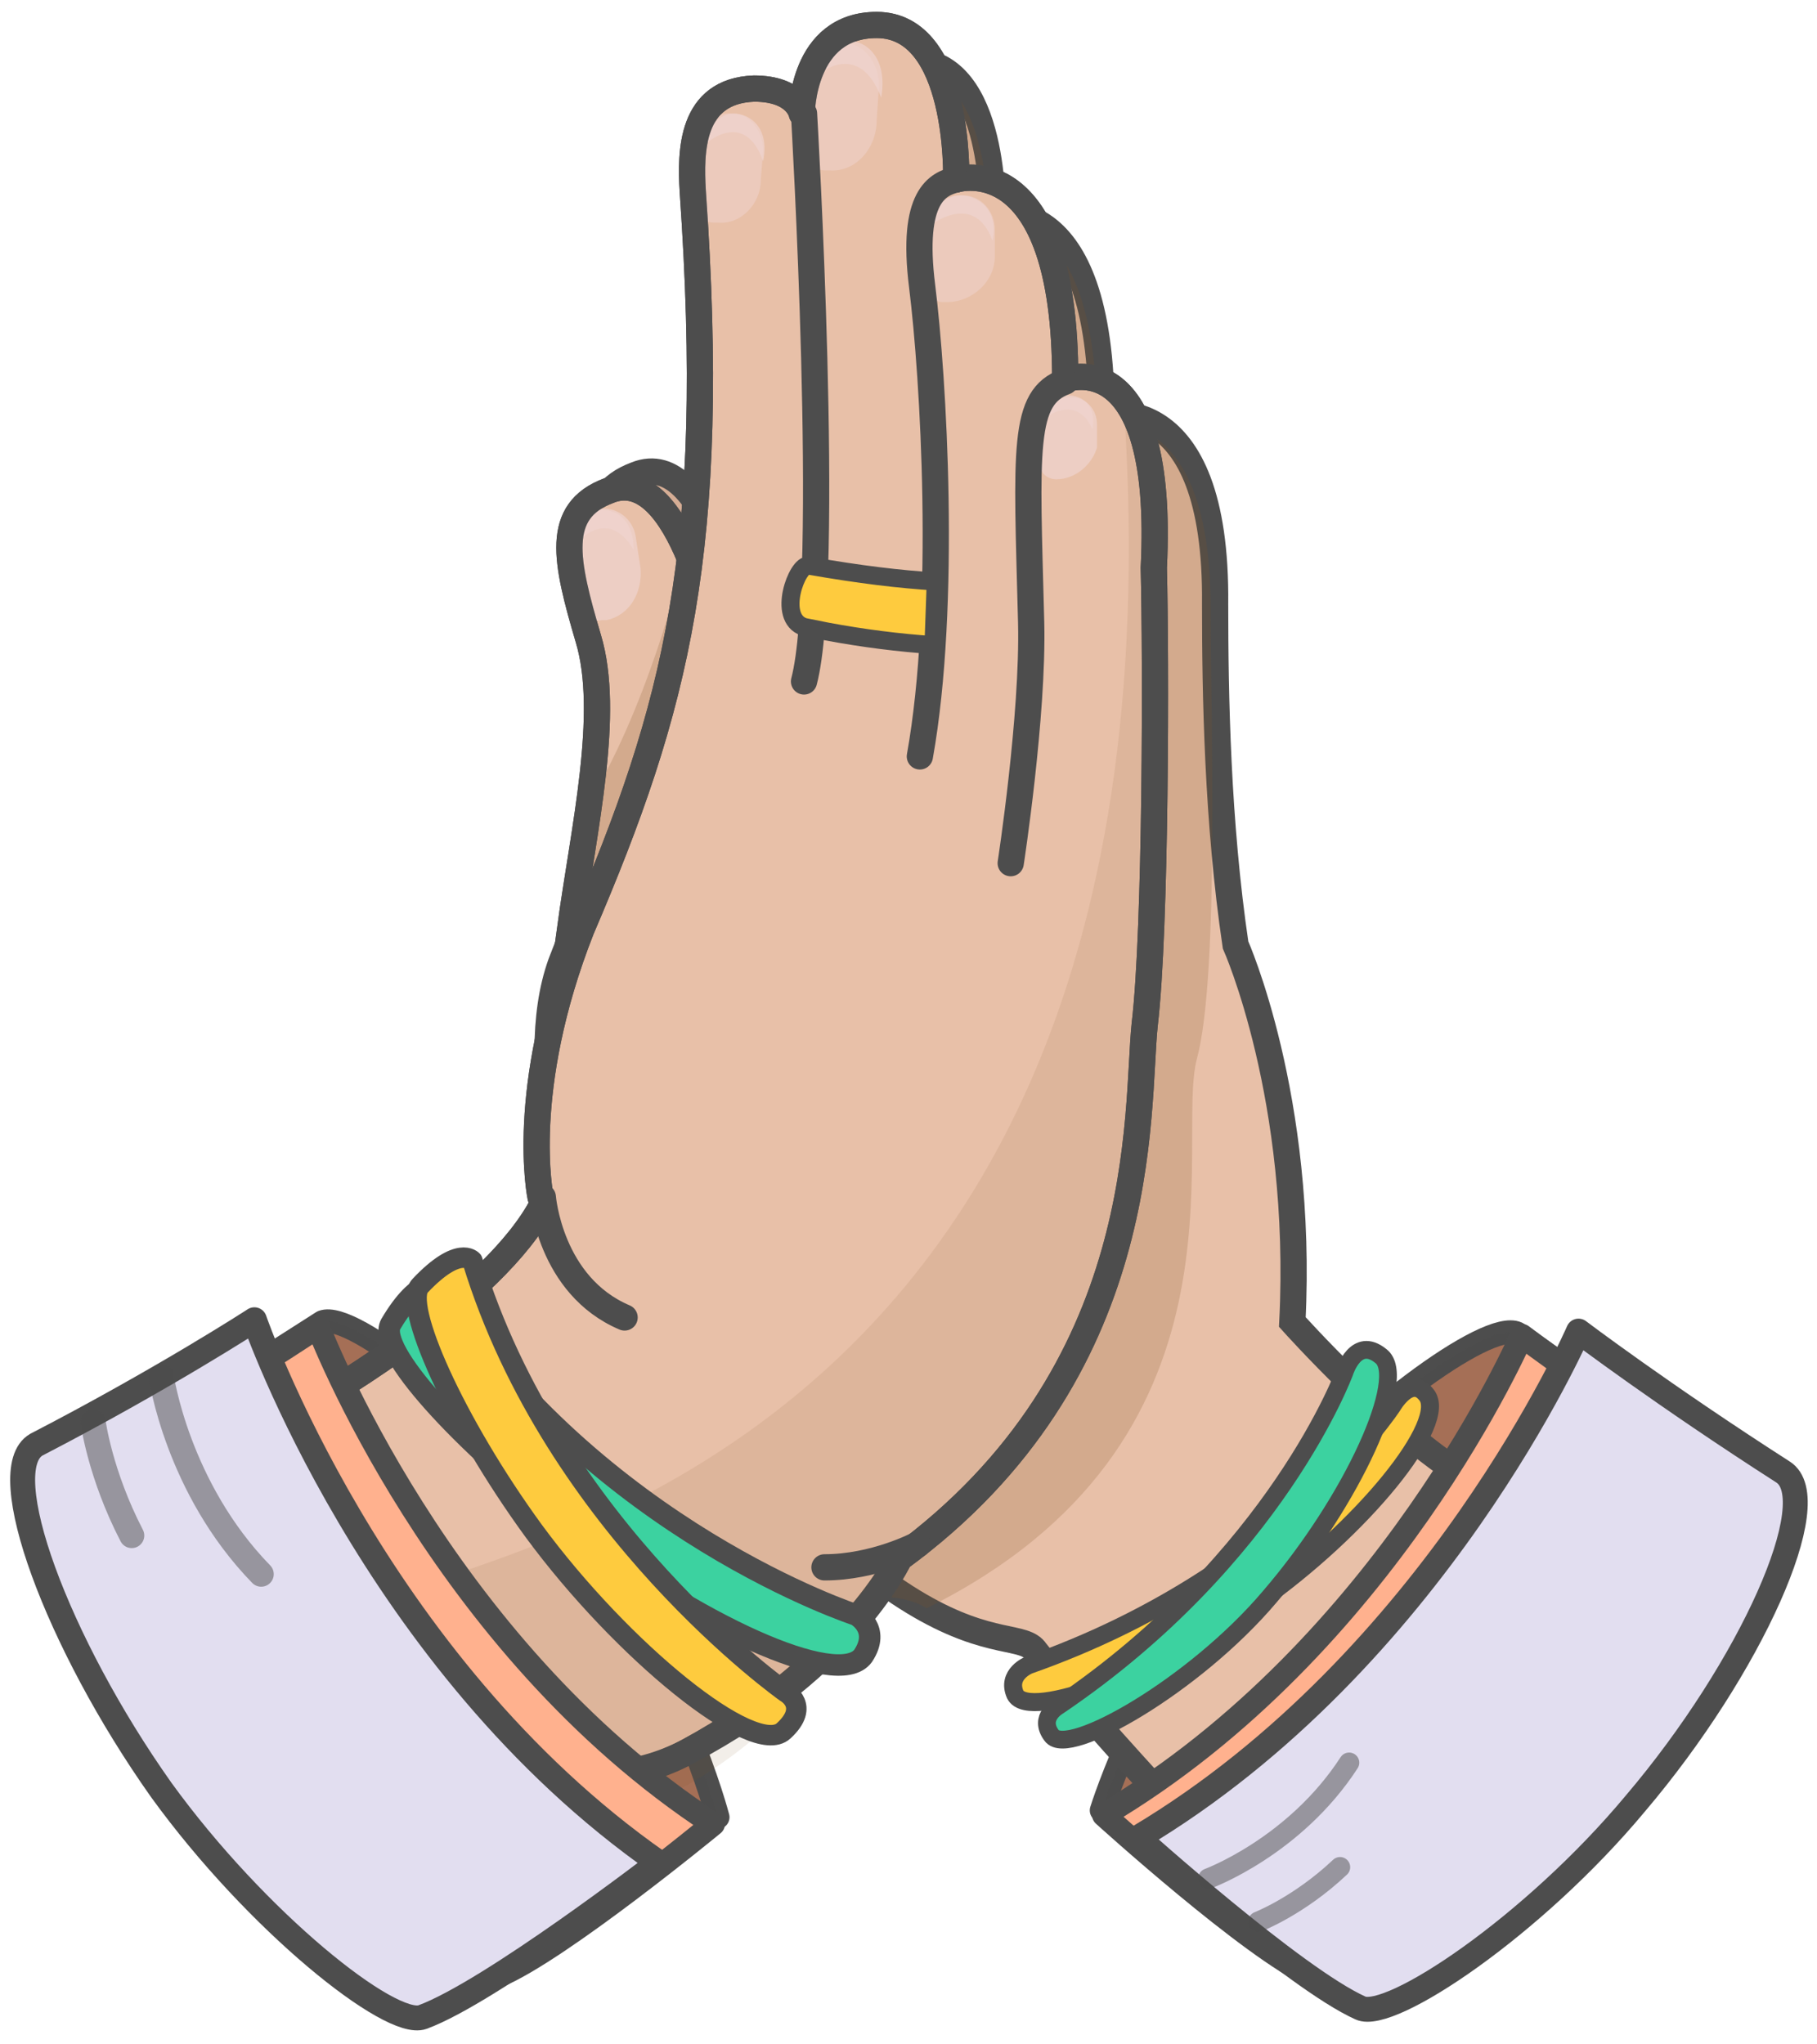
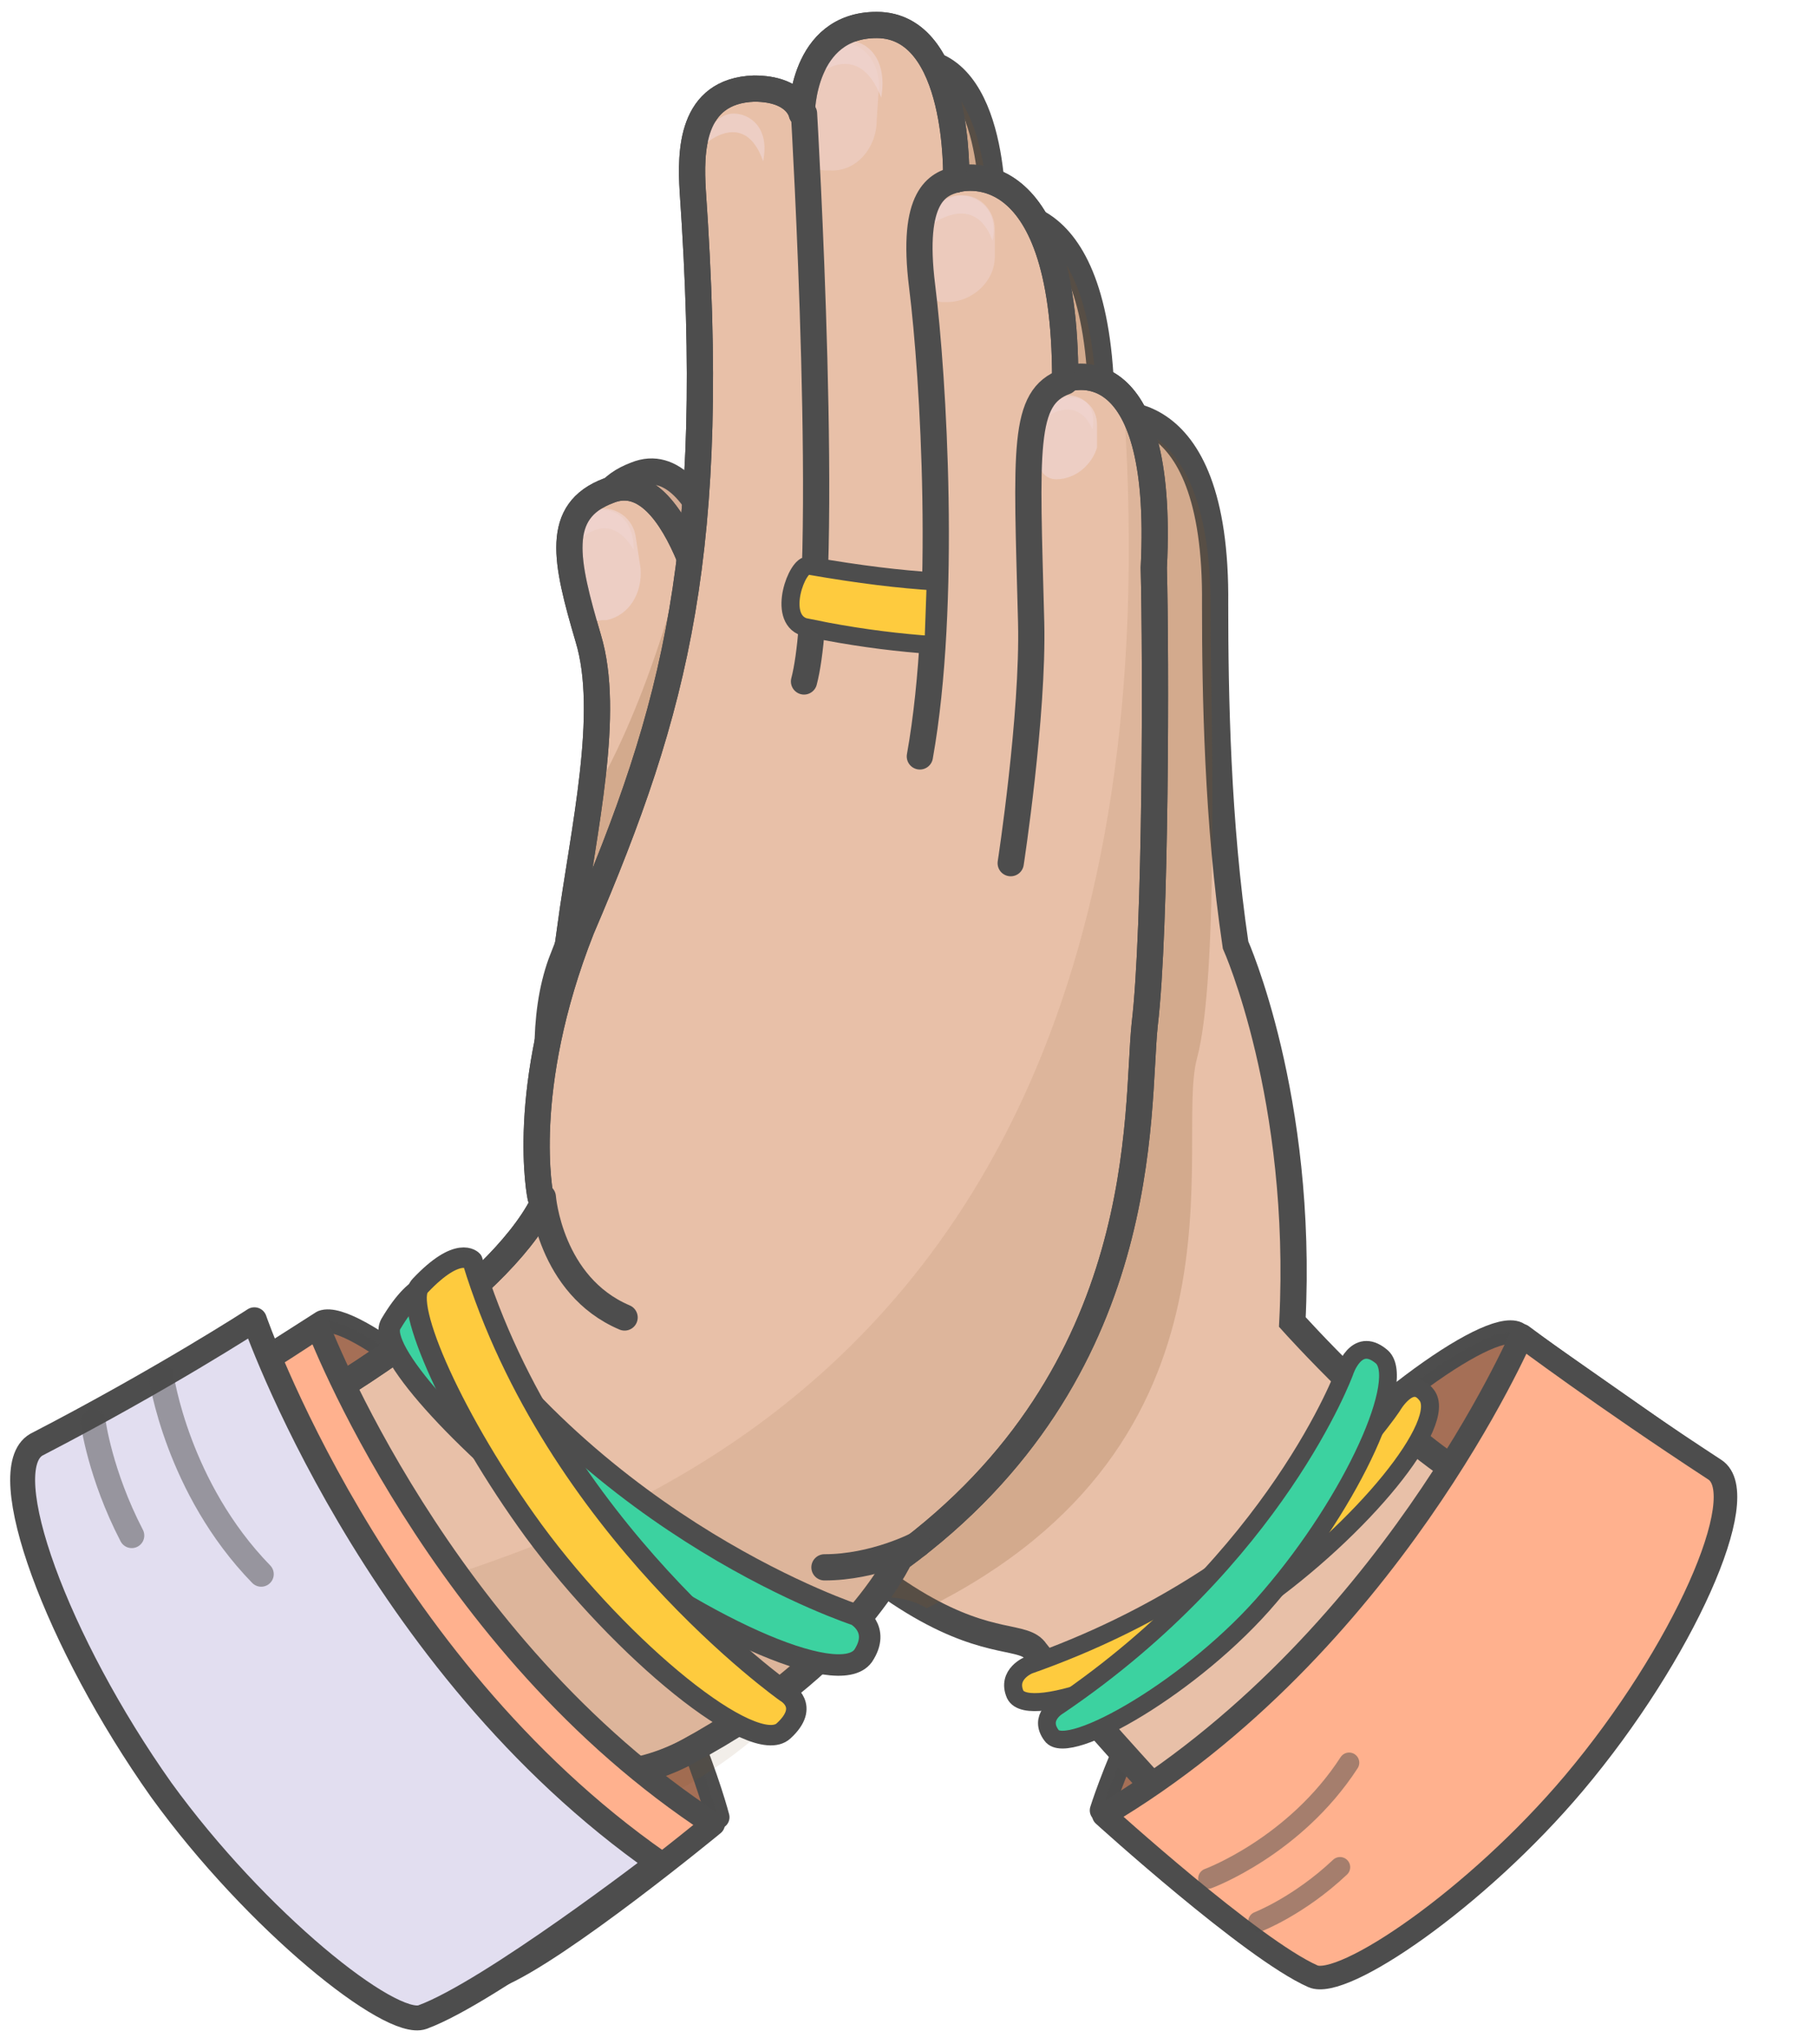
<svg xmlns="http://www.w3.org/2000/svg" version="1.1" id="Calque_1" x="0px" y="0px" viewBox="0 0 80 90" style="enable-background:new 0 0 80 90;" xml:space="preserve">
  <style type="text/css">
	.st0{fill:#FF9261;stroke:#4D4D4D;stroke-width:1.038;stroke-linecap:round;stroke-linejoin:round;stroke-miterlimit:10;}
	.st1{opacity:0.5;fill:#4D4D4D;enable-background:new    ;}
	.st2{fill:#E8C0A8;stroke:#4D4D4D;stroke-width:1.155;stroke-linecap:round;stroke-miterlimit:10;}
	.st3{fill:#D5AD95;stroke:#4D4D4D;stroke-width:1.155;stroke-linecap:round;stroke-miterlimit:10;}
	.st4{opacity:0.2;fill:#805126;enable-background:new    ;}
	.st5{opacity:0.7;fill:#F0D5D1;enable-background:new    ;}
	.st6{fill:none;stroke:#4D4D4D;stroke-width:1.155;stroke-linecap:round;stroke-miterlimit:10;}
	.st7{fill:#E8C0A8;stroke:#4D4D4D;stroke-width:1.155;stroke-linecap:round;stroke-linejoin:round;stroke-miterlimit:10;}
	.st8{opacity:0.1;fill:#805126;enable-background:new    ;}
	.st9{opacity:0.5;fill:#F0D5D1;enable-background:new    ;}
	.st10{fill:none;stroke:#4D4D4D;stroke-width:1.155;stroke-linecap:round;stroke-linejoin:round;stroke-miterlimit:10;}
	.st11{fill:#FFB18E;stroke:#4D4D4D;stroke-width:1.038;stroke-linecap:round;stroke-linejoin:round;stroke-miterlimit:10;}
	.st12{fill:#E2DEF0;stroke:#4D4D4D;stroke-width:1.097;stroke-linecap:round;stroke-linejoin:round;stroke-miterlimit:10;}
	.st13{fill:#FECB3E;stroke:#4D4D4D;stroke-width:0.792;stroke-linecap:round;stroke-linejoin:round;stroke-miterlimit:10;}
	.st14{fill:#3CD2A0;stroke:#4D4D4D;stroke-width:0.782;stroke-linecap:round;stroke-linejoin:round;stroke-miterlimit:10;}
	.st15{fill:#FECB3E;stroke:#4D4D4D;stroke-width:0.794;stroke-linecap:round;stroke-linejoin:round;stroke-miterlimit:10;}
	.st16{fill:#3CD2A0;stroke:#4D4D4D;stroke-width:0.946;stroke-linecap:round;stroke-linejoin:round;stroke-miterlimit:10;}
	.st17{fill:#FECB3E;stroke:#4D4D4D;stroke-width:0.9;stroke-linecap:round;stroke-linejoin:round;stroke-miterlimit:10;}
	
		.st18{opacity:0.5;fill:none;stroke:#4D4D4D;stroke-width:1.105;stroke-linecap:round;stroke-linejoin:round;stroke-miterlimit:10;enable-background:new    ;}
	
		.st19{opacity:0.5;fill:none;stroke:#4D4D4D;stroke-width:0.894;stroke-linecap:round;stroke-linejoin:round;stroke-miterlimit:10;enable-background:new    ;}
</style>
  <path class="st0" d="M55.4,85c0,0,5.9-14.1,18.4-21.4l-7-4.9c-1.3-0.6-7.2,3.7-11.5,8.8c-4.8,5.7-6.8,12.2-6.8,12.2  C53.5,82.8,55.4,85,55.4,85z" />
  <path class="st1" d="M55.4,85c0,0,5.9-14.1,18.4-21.4l-7-4.9c-1.3-0.6-7.2,3.7-11.5,8.8c-4.8,5.7-6.8,12.2-6.8,12.2  C53.5,82.8,55.4,85,55.4,85z" />
  <path class="st0" d="M24.4,85c0,0-5.3-14.3-17.4-22.2l7.2-4.6c1.3-0.5,7,4,11.1,9.3c4.6,5.9,6.3,12.5,6.3,12.5  C26.5,83,24.4,85,24.4,85z" />
  <path class="st1" d="M24.4,85c0,0-5.3-14.3-17.4-22.2l7.2-4.6c1.3-0.5,7,4,11.1,9.3c4.6,5.9,6.3,12.5,6.3,12.5  C26.5,83,24.4,85,24.4,85z" />
  <path class="st2" d="M25.5,54.5v-0.3c0,0-2.5-7.1-0.8-11.8c2.7-7.1,5-8.1,5.5-8.9s3-7.7,1.9-23.5C32,8.3,32,5.6,34.8,5.5  c1.9,0,2.1,1.1,2.1,1.1s0.7-3.9,3.3-3.9c3.7,0,3.5,6.8,3.5,6.8s4.8-1.4,4.8,8.8c0,0,5.1-1.4,5,8.3c0,4,0.1,9.6,0.9,15  c0,0,3,6.7,2.5,16.6c0,0,4.3,4.8,7.6,6.8c0,0,1.5,4.8-5.7,10.4c-6.5,5-7.7,3.6-7.7,3.6s-3.7-4-5.5-6.3  C44.6,71.2,39.7,74.9,25.5,54.5z" />
  <path class="st3" d="M37,6.4c0,0,1.2,20.4,0,25 M43.8,9.4c0,0-2,0.7-1.5,4.7s1.1,14-0.1,20.7 M48.6,18.2c0,0-2.6,1.1-1.1,9.8  c0.7,3.9-0.2,11.9-0.2,11.9 M26.3,40.2c0.6-4.4,1.8-9.5,0.8-12.8c-1-3.4-1.5-5.6,0.9-6.5c3.2-1.3,4.7,6.8,4.7,6.8l1,8.8  C33.7,36.5,26.3,40.2,26.3,40.2z" />
  <path class="st2" d="M25.1,40.9c0.6-4.4,1.8-9.5,0.8-12.8c-1-3.4-1.5-5.6,0.9-6.5c3.2-1.3,4.7,6.8,4.7,6.8l1,8.8L25.1,40.9z" />
  <path class="st4" d="M25.7,35.7C28.5,31.3,30,25,30,25l-0.2,15.2l-4.3-1L25.7,35.7z" />
  <path class="st4" d="M25.4,55c-2.1,4.1-9.7,8.5-9.7,8.5c-2.9,4.8,9.3,16,15.3,10.6c6.5-5.7,9.8-3.3,9.8-3.3  c14.7-7.3,10.9-20.5,11.9-24.2S53.3,31,53.3,27c0.1-9.6-5-8.3-5-8.3c0-10.3-4.8-8.8-4.8-8.8s0.2-6.8-3.5-6.8c-3.3,0-3.3,3.9-3.3,3.9  s-0.2-1.1-2.1-1.1C32,6,32,8.7,32.1,10.4c1.1,15.8-1.4,22.7-1.9,23.5c-0.5,0.9-2.8,1.8-5.5,8.9c-2,5.5,0.8,11.8,0.8,11.8L25.4,55  L25.4,55z" />
  <path class="st5" d="M26.7,27.3h-0.2c-0.4,0.1-0.7-0.2-0.9-0.7c-0.5-1.4-0.4-2.5-0.4-2.5c-0.1-0.8,0.3-1.6,1.1-1.7h0.1  c0.7-0.1,1.5,0.4,1.6,1.3l0.2,1.3C28.3,26.1,27.7,27.1,26.7,27.3z" />
  <path class="st5" d="M25.3,24c-0.2-0.7,0.3-1.4,0.9-1.5c0.7-0.2,1.7,0.2,1.7,1.7C26.7,22.2,25.3,24,25.3,24z" />
  <path class="st6" d="M25.1,40.9c0.6-4.4,1.8-9.5,0.8-12.8c-1-3.4-1.5-5.6,0.9-6.5c3.2-1.3,4.7,6.8,4.7,6.8l1,8.8L25.1,40.9z" />
  <path class="st7" d="M23.9,53c-2.1,4.1-9.7,8.5-9.7,8.5c-2.9,4.8,6.9,20.7,16.1,15.6c7.1-3.9,9.3-8.5,9.3-8.5  C50.8,60.4,50,48.9,50.4,45.1c0.5-4.2,0.5-16.1,0.4-20.1c0.5-10-3.9-8.3-3.9-8.3c0-10.3-4.8-8.8-4.8-8.8s0.2-6.8-3.5-6.8  c-3.3,0-3.3,3.9-3.3,3.9s-0.2-1.1-2.1-1.1c-2.8,0.1-2.8,2.8-2.7,4.5c1.1,15.8-0.7,22.7-4.9,32.5c-2.8,7.1-1.8,11.8-1.8,11.8L23.9,53  L23.9,53z" />
  <path class="st8" d="M16.1,71.4c3.4,5.1,8.6,10,13.2,7.7c7.2-3.6,9.6-10.3,9.6-10.3c14.9-7,11.4-35.5,12-42.2  c-0.2-9.2-1.4-8.5-1.4-8.5C52.8,69.2,14.1,68.4,16.1,71.4z" />
  <path class="st9" d="M36.5,7.5h-0.2c-0.5,0-0.7-0.5-0.8-1c-0.2-1.8,0.1-2.9,0.1-2.9c0-1,0.7-1.7,1.6-1.7h0.1  c0.8,0.1,1.4,0.9,1.4,1.9l-0.1,1.5C38.6,6.5,37.7,7.6,36.5,7.5z" />
  <path class="st5" d="M36,3.3c0-0.8,0.6-1.5,1.4-1.5c0.7,0,1.7,0.7,1.4,2.5C37.8,1.7,36,3.3,36,3.3z" />
  <path class="st9" d="M41.7,13.3h-0.2c-0.4,0-0.7-0.4-0.8-0.8C40.5,11,40.8,10,40.8,10c0-0.8,0.7-1.4,1.5-1.4h0.1  c0.8,0,1.4,0.7,1.4,1.5v1.2C43.8,12.4,42.8,13.3,41.7,13.3z" />
  <path class="st5" d="M41,9.9c0-0.7,0.6-1.3,1.3-1.3s1.7,0.6,1.4,2C42.9,8.4,41,9.9,41,9.9z M46.5,21.1L46.5,21.1  c-0.4,0-0.7-0.3-0.7-0.6c-0.2-1.1,0.1-1.9,0.1-1.9c0-0.6,0.5-1.1,1.2-1.1h0.1c0.6,0,1.1,0.5,1.1,1.2v1  C48.1,20.4,47.4,21.1,46.5,21.1z" />
  <path class="st5" d="M46,18.4c0-0.5,0.4-1,1-1s1.3,0.4,1.1,1.5C47.4,17.3,46,18.4,46,18.4z" />
-   <path class="st9" d="M31.6,9.8h-0.2c-0.4,0-0.7-0.4-0.7-0.9c-0.2-1.5,0.1-2.5,0.1-2.5c0-0.8,0.7-1.5,1.4-1.4h0.1  c0.7,0,1.3,0.8,1.3,1.6l-0.1,1.3C33.5,9,32.6,9.9,31.6,9.8z" />
  <path class="st5" d="M31.1,6.3c0-0.7,0.6-1.3,1.2-1.3c0.7,0,1.6,0.6,1.3,2.1C32.8,4.8,31.1,6.3,31.1,6.3z" />
  <path class="st10" d="M23.9,53c-2.1,4.1-9.7,8.5-9.7,8.5c-2.9,4.8,6.4,20.7,16.1,15.6c7.2-3.8,9.3-8.5,9.3-8.5  C50.8,60.4,50,48.9,50.4,45.1c0.5-4.2,0.5-16.1,0.4-20.1c0.5-10-3.9-8.3-3.9-8.3c0-10.3-4.8-8.8-4.8-8.8s0.2-6.8-3.5-6.8  c-3.3,0-3.3,3.9-3.3,3.9s-0.2-1.1-2.1-1.1c-2.8,0.1-2.8,2.8-2.7,4.5c1.1,15.8-0.7,22.7-4.9,32.5c-2.8,7.1-1.8,11.8-1.8,11.8L23.9,53  L23.9,53z" />
  <path class="st3" d="M35.4,5c0,0,1.2,20.4,0,25" />
  <path class="st6" d="M42.1,7.9c-0.8,0.2-2,0.7-1.5,4.7s1.1,14-0.1,20.7 M46.9,16.8c-1.9,0.7-1.7,2.9-1.5,10.6  c0.1,4.1-0.9,10.6-0.9,10.6" />
  <path class="st11" d="M14,58.4c0,0,5.3,14,17.4,21.9c0,0-6.8,5.6-9.5,6.7c-1.3,0.5-7-3.7-11.1-9c-4.6-6-7.4-13.1-5.6-14.2  C10.3,60.9,14,58.4,14,58.4z" />
  <path class="st12" d="M11.2,58.1c0,0,5.2,15.1,17.8,23.9c0,0-7.4,5.7-10.4,6.8c-1.4,0.5-7.3-4.2-11.5-10c-4.6-6.5-7.4-14.1-5.5-15.2  C7.2,60.7,11.2,58.1,11.2,58.1z" />
  <path class="st11" d="M67,58.8c0,0-5.9,13.7-18.4,21.1c0,0,6.5,5.9,9.2,7.1c1.3,0.6,7.2-3.4,11.5-8.5c4.8-5.7,7.9-12.7,6.2-13.8  C70.6,61.5,67,58.8,67,58.8z" />
-   <path class="st12" d="M69.5,58.6c0,0-6.3,14.5-19.4,22.3c0,0,6.9,6.2,9.8,7.5c1.3,0.6,7.6-3.6,12.1-9c5.1-6,8.4-13.4,6.5-14.6  C73.2,61.4,69.5,58.6,69.5,58.6z" />
  <path class="st13" d="M61.3,61.9c0,0-4.9,7.5-16,11.4c0,0-1,0.4-0.6,1.3c0.6,1.2,6.4-1,10.6-4c4.7-3.3,8.5-8,7.5-9.2  C62.1,60.5,61.3,61.9,61.3,61.9z" />
  <path class="st14" d="M59.2,60.4c0,0-3,8.2-12.6,14.7c0,0-0.9,0.5-0.3,1.3c0.7,1,6.3-2.2,9.6-6.1c3.7-4.3,6.1-9.7,4.9-10.6  C59.7,58.8,59.2,60.4,59.2,60.4z" />
  <path class="st15" d="M41.2,25.6c-1.6-0.1-3.3-0.3-5.6-0.7c-0.5-0.1-1.4,2.3-0.2,2.7l1,0.2c1.6,0.3,3.2,0.5,4.7,0.6  C41.1,28.4,41.2,25.6,41.2,25.6z" />
  <path class="st6" d="M23.9,52.7c0,0,0.3,3.9,3.6,5.3 M40.4,68c0,0-1.9,1-4.1,1" />
  <path class="st16" d="M37.7,71.1c0,0-11.4-3.7-18.4-14.5c0,0-0.8-0.5-2.1,1.7c-0.6,1.1,3,5.1,7.9,8.9c5.5,4.3,11.8,7.2,12.9,5.7  C38.8,71.7,37.7,71.1,37.7,71.1z" />
  <path class="st17" d="M34.6,74.5c0,0-10.2-7.2-13.8-19c0,0-0.6-0.7-2.3,1.1c-0.8,0.8,1.5,6,5,10.8c3.9,5.3,9.7,10,11,8.8  C35.7,75.1,34.6,74.5,34.6,74.5z" />
  <path class="st18" d="M7.1,60.6c0,0,0.7,4.9,4.4,8.7 M4.1,62.6c0,0,0.3,2.3,1.7,5" />
  <path class="st19" d="M53.2,82.7c0,0,3.8-1.4,6.2-5.1 M55.4,84.6c0,0,1.8-0.7,3.6-2.4" />
</svg>